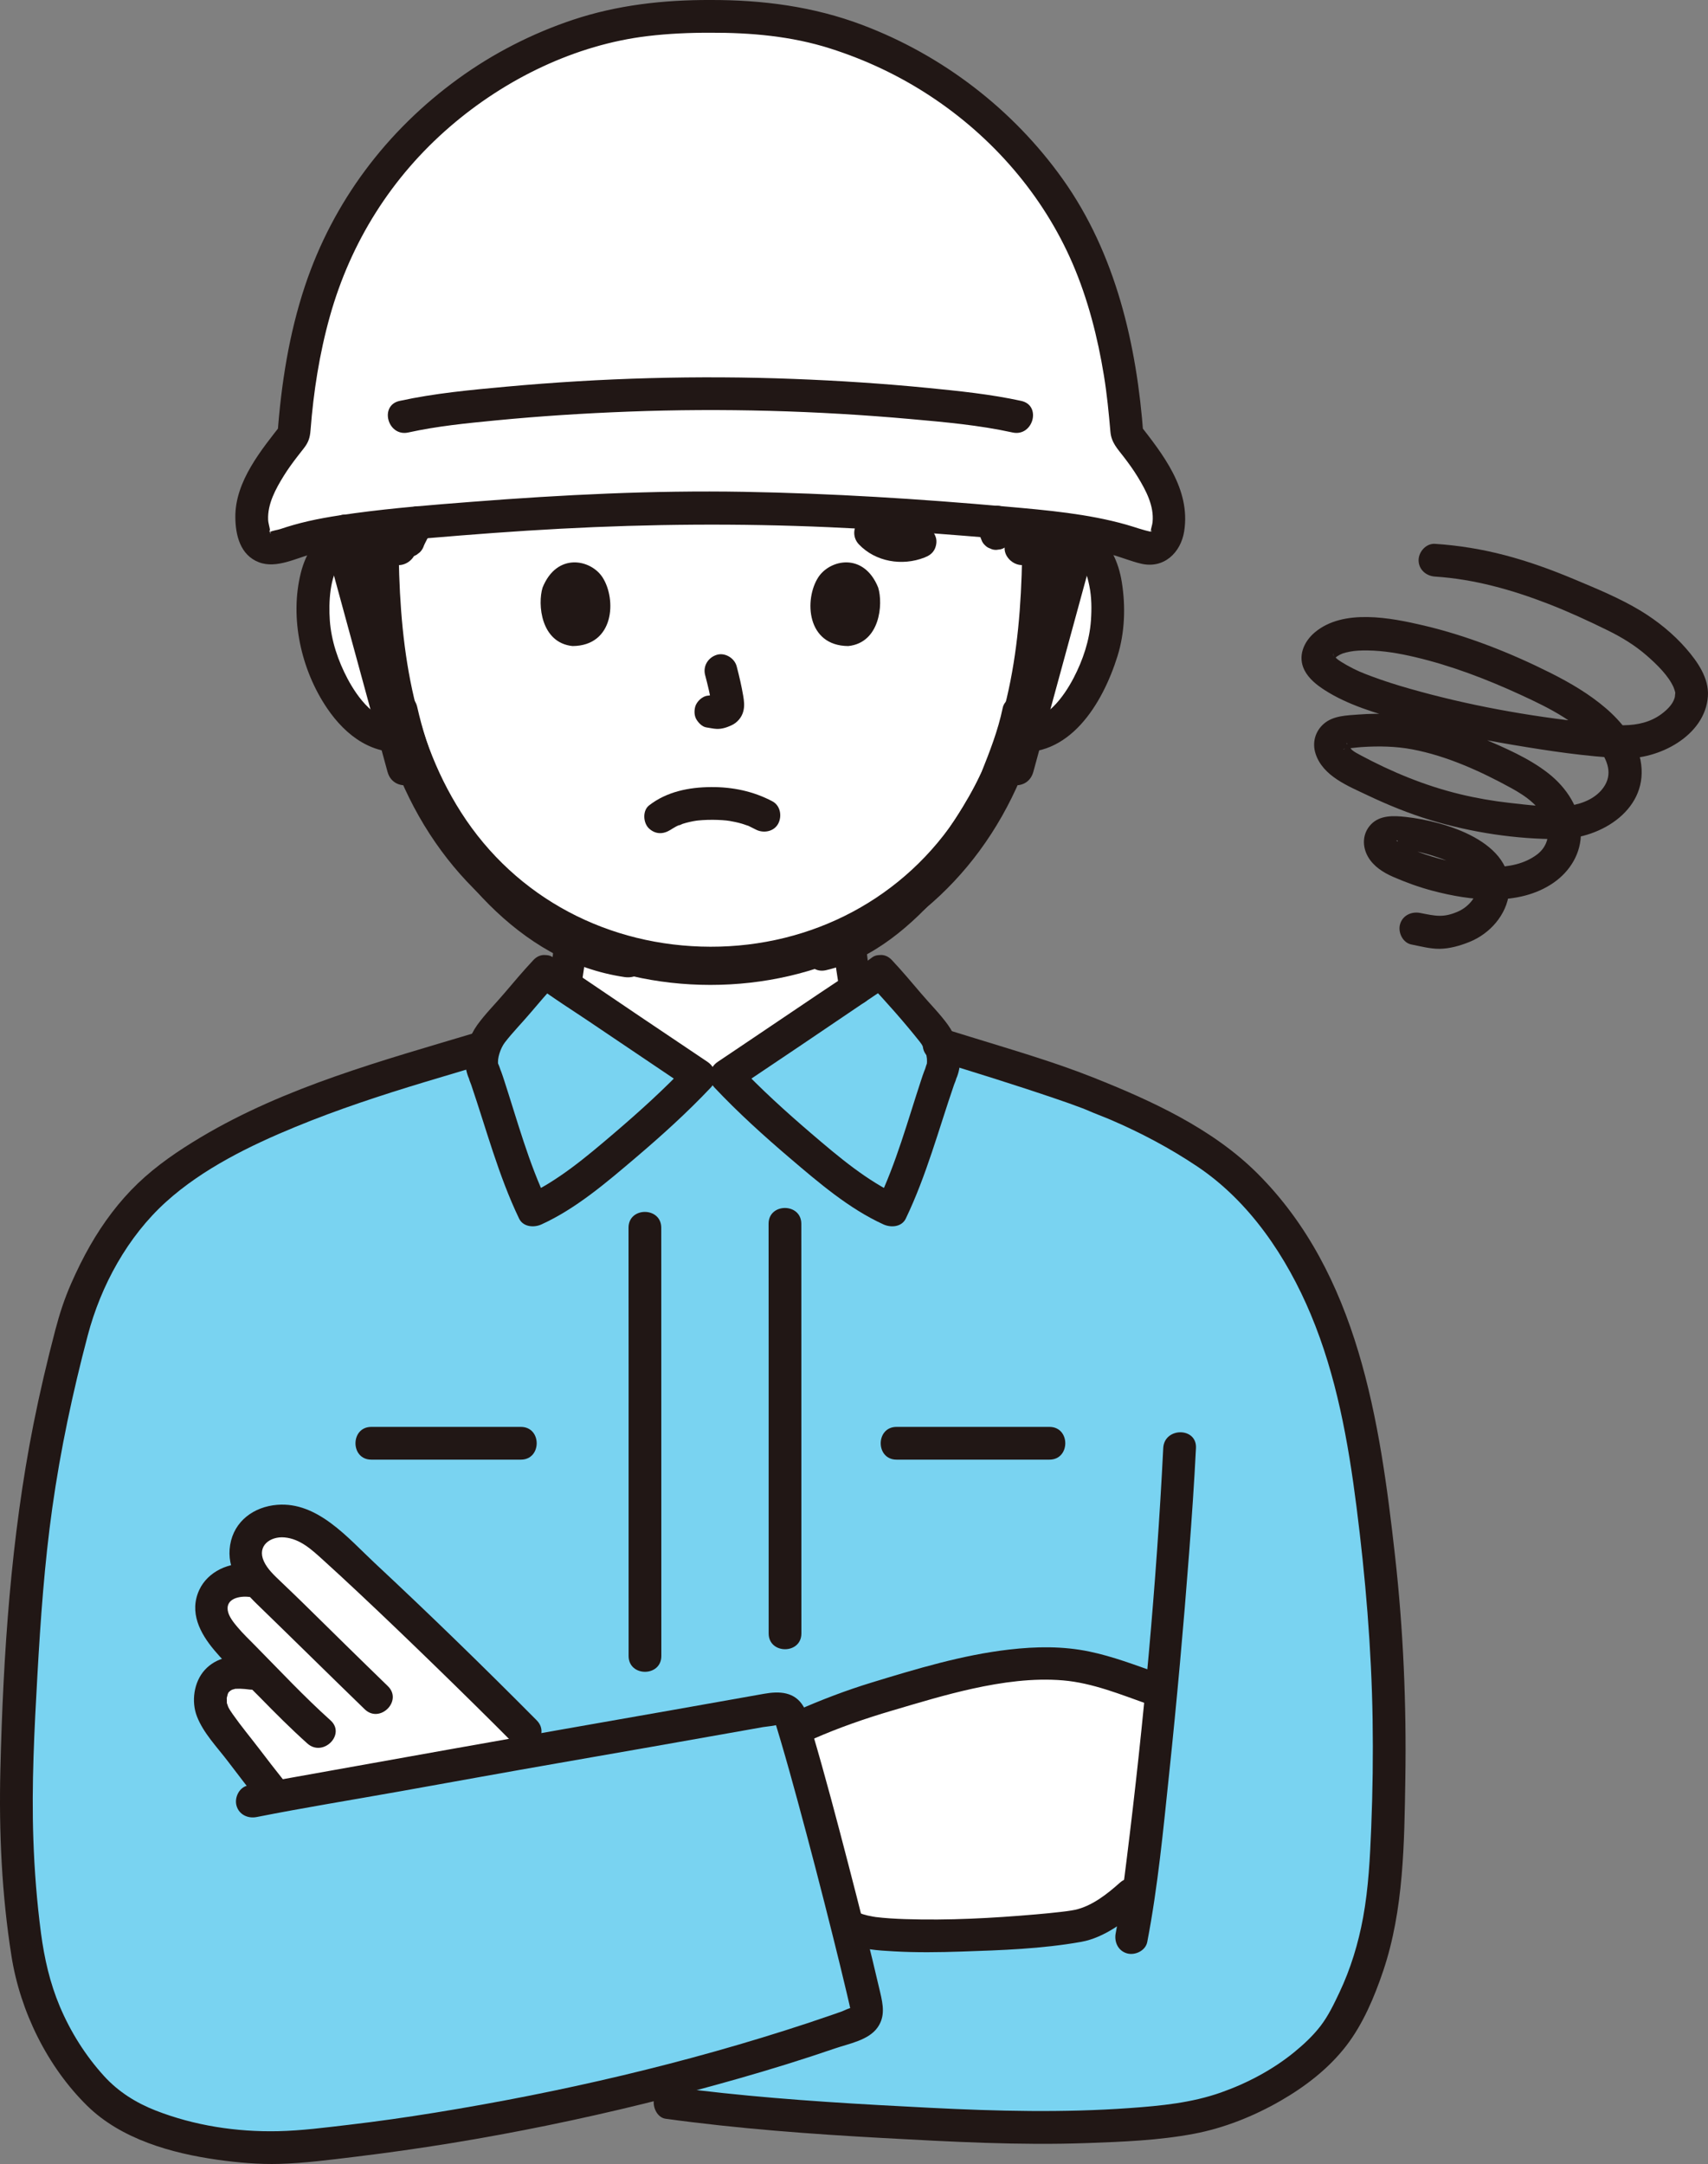
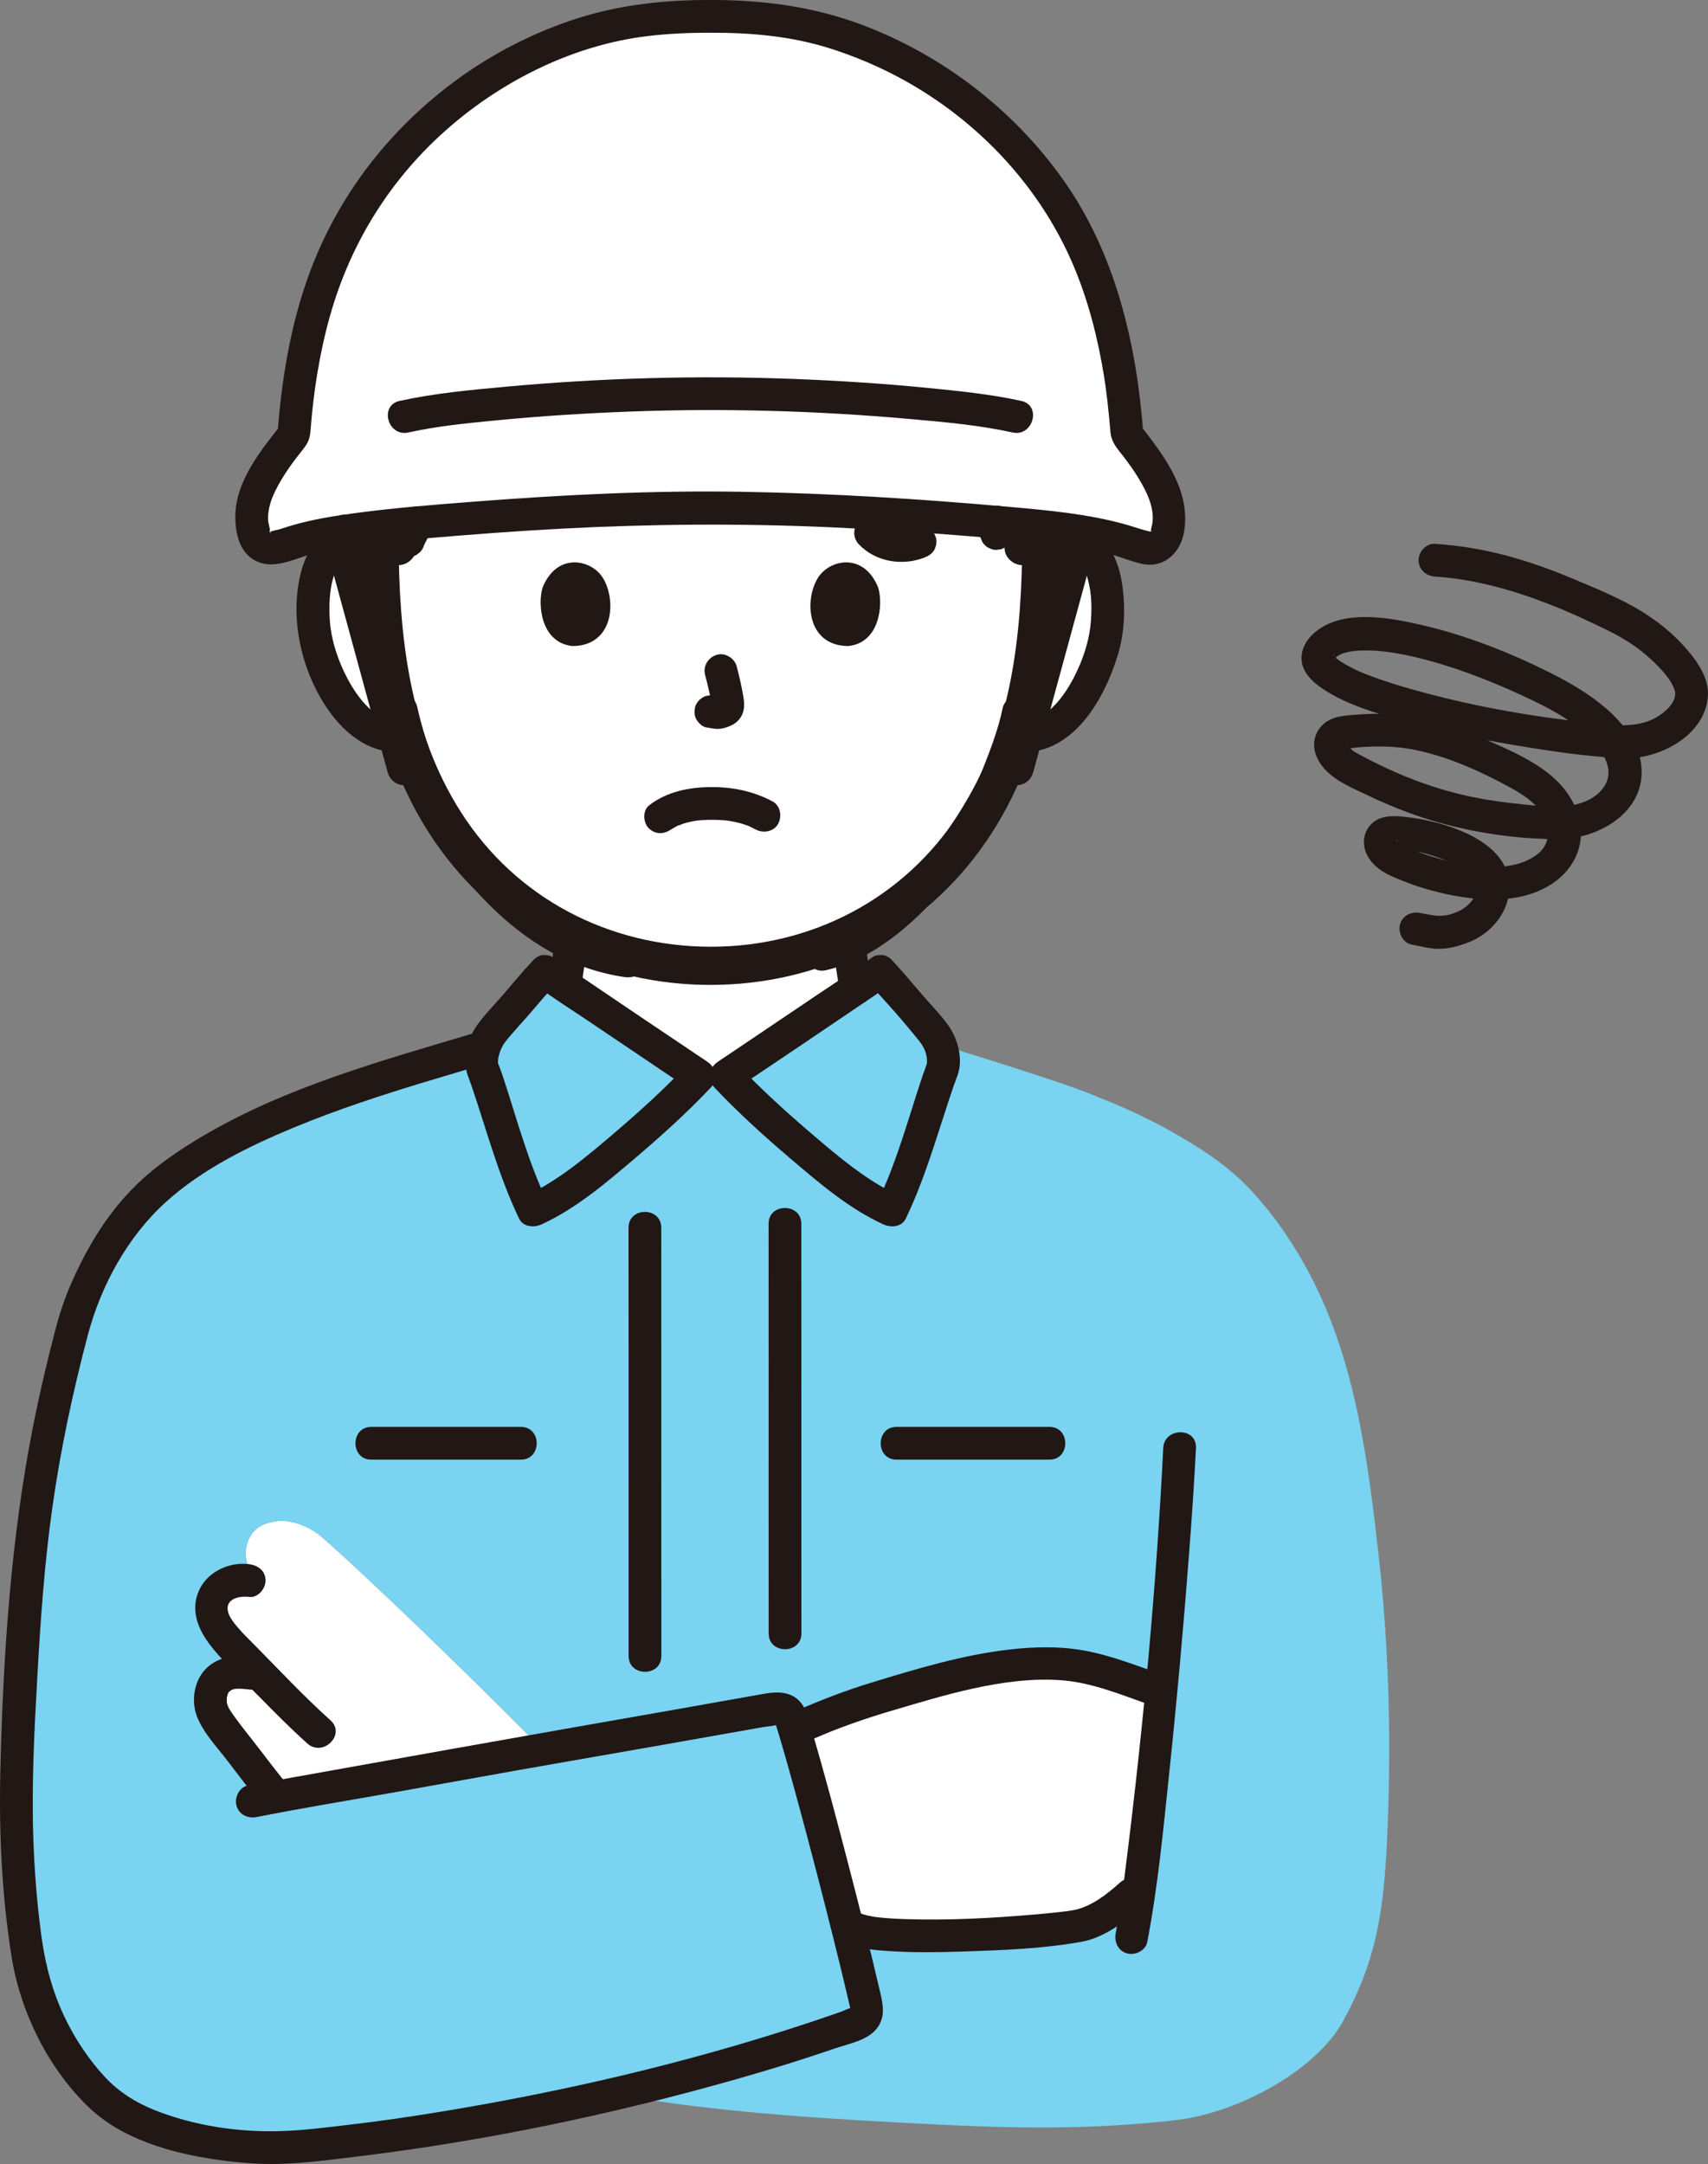
<svg xmlns="http://www.w3.org/2000/svg" id="b" width="250.475" height="317.301" viewBox="0 0 250.475 317.301">
  <rect x="0" y="0" width="250.475" height="317.301" fill="#808080" stroke="none" />
  <defs>
    <style>.g{fill:#fff;}.h{fill:#fcdc4a;}.i{fill:#211715;}</style>
  </defs>
  <g id="c">
    <g id="d">
      <path class="g" d="M149.785,80.521c1.473-1.415,3.457-1.947,5.154-1.887,3.695.13,5.267,2.129,5.943,3.302,2.019,3.502,1.934,9.956.579,13.949-.96,2.828-2.533,7.154-6.324,10.256-1.562,1.278-3.861,2.12-6.06,1.749,0,0-.211-.036-.581-.098-.698,2.305-1.559,4.563-2.085,5.659-1.587,4.307-10.571,19.734-21.801,25.055.151,1.912.414,3.716.752,5.682.583,3.224.388,6.099,4.875,7.72.193.071,6.51,3.019,10.988,5.078,0,0-2.091,25.351-37.313,25.351-33.274,0-36.784-25.011-36.784-25.011,4.479-2.058,10.674-5.347,10.868-5.418,4.487-1.622,4.292-4.496,4.875-7.72.346-2.015.613-3.861.764-5.83-4.929-2.358-9.357-6.118-13.573-11.164-5.461-6.537-8.571-13.577-10.288-19.412-2.343.604-4.876-.267-6.557-1.642-3.791-3.102-5.364-7.428-6.324-10.256-1.356-3.993-1.441-10.447.579-13.949.677-1.173,2.249-3.172,5.943-3.302,1.698-.06,3.682.472,5.154,1.887,0,0-15.46-44.517,45.608-44.517s45.608,44.517,45.608,44.517Z" />
      <path class="g" d="M59.878,79.273c1.232-2.976,3.525-5.734,6.614-7.953.895-.643,1.878-1.264,2.402-2.083.677-1.057.486-2.272.38-3.428-.391-4.277.652-8.734,4.009-12.318,3.357-3.583,9.282-6.135,15.391-5.869,3.731.163,7.227,1.314,10.914,1.745,5.537.648,11.157-.352,16.659-1.134,2.257-.321,4.552-.607,6.851-.511,4.713.195,9.084,2.011,12.246,4.465,3.162,2.454,5.232,5.505,6.805,8.622,2.813,5.575,4.166,11.51,3.97,17.421l3.665,2.291c1.473-1.415,3.457-1.947,5.154-1.887,1.062.037,1.948.229,2.689.511,6.074-16.123,3.753-37.997-9.177-50.39-2.559-2.452-5.388-4.621-8.199-6.722C120.855-2.873,79.204,3.984,60.346,25.526c-6.051,6.912-10.133,15.516-11.784,24.545-1.828,9.993-.529,19.999,2.432,28.986.681-.235,1.482-.389,2.42-.422,1.698-.06,3.682.472,5.154,1.887l1.31-1.248Z" />
      <path class="g" d="M123.563,279.908c-2.395-9.323-5.267-19.99-7.169-26.259,7.231-3.318,10.844-4.296,17.853-6.319,5.78-1.669,11.954-3.414,19.92-3.415,5.297,0,10.965,2.293,14.896,3.676l1.187.418c-1.005,10.746-2.134,21.217-3.154,28.691l-1.165,1.047s-4.416,3.972-7.686,4.607c-4.829.938-28.595,2.609-32.985.38,0,0-.413-.21-1.118-.565-.189-.743-.382-1.498-.579-2.263Z" />
      <path class="g" d="M51.149,228.928c-1.339-1.233-2.584-2.361-3.697-3.347-1.585-1.404-3.592-2.335-5.395-2.529-1.702-.184-3.734.291-4.782,1.452-1.22,1.351-1.691,3.438-.744,5.448.915,1.942,2.804,3.474,4.867,5.475-3.528-5.393-7.946-3.861-9.442-2.162-.85.965-1.342,2.619-.624,4.254,1.265,2.881,4.236,5.119,7.042,8.103-2.896-.514-5.028-.863-6.651.944-.858.955-1.073,2.863-.674,4.084.399,1.22,1.232,2.24,2.021,3.253,2.506,3.219,4.459,5.876,6.786,8.779l.749.934c7.476-1.383,23.439-4.168,39.124-6.894-1.587-1.621-2.718-2.777-2.718-2.777-6.256-6.308-17.767-17.563-25.861-25.016Z" />
      <path class="g" d="M104.182,2.401c-6.49-.04-13.11.684-18.2,2.394-12.21,3.75-23.11,11.6-30.64,21.65-8.11,10.82-11.3,23.95-12.25,37.29-2.52,3.23-4.28,5.29-5.82,9.61-.64,1.79-.34,4.4.2,5.66.43,1,1.83,1.76,3.34,1.21,1.95-.71,3.94-1.27,6.44-1.82,6.92-1.2,11.82-1.57,17.84-2.08,12.89-1.1,26.17-1.78,39.09-1.86,12.92.08,26.2.76,39.09,1.86,6.02.51,10.92.88,17.84,2.08,2.5.55,4.49,1.11,6.44,1.82,1.51.55,2.91-.21,3.34-1.21.54-1.26.84-3.87.2-5.66-1.54-4.32-3.3-6.38-5.82-9.61-.95-13.34-4.14-26.47-12.25-37.29-7.53-10.05-18.43-17.9-30.64-21.65-5.09-1.71-11.71-2.434-18.2-2.394Z" />
      <g id="e">
        <path class="h" d="M202.184,228.142c-1.599-14.174-3.402-28.476-10.066-41.223-2.195-4.17-4.845-8.134-7.981-11.638-3.308-3.726-6.82-6.136-11.054-8.625-3.945-2.327-8.124-4.272-12.431-5.942-3.218-1.478-17.302-5.865-22.781-7.543-.332-.829-.8-1.589-1.323-2.162-2.271-2.487-5.133-6.085-7.455-8.54-.987.755-21.097,14.276-22.622,15.298h-3.931c-1.525-1.022-21.635-14.543-22.622-15.298-2.321,2.456-5.183,6.053-7.455,8.54-.6.657-1.129,1.562-1.46,2.535-.298.089-.466.14-.466.14-5.697,1.71-17.767,5.232-21.555,6.804-9.73,3.552-16.452,6.786-22.782,11.225-6.957,4.852-11.172,11.241-14.822,20.39-6.283,22.863-7.474,37.085-8.618,59.695-.47,9.069-.815,20.485,1.191,34.089.971,6.532,4.089,14.46,10.216,20.865,6.894,7.182,22.045,8.562,28.36,8.054,13.897-1.093,30.915-3.918,47.493-7.781,11.97,2.248,26.435,3.371,40.024,4.103,5.12.276,9.98.542,14.805.694,8.767.277,17.418.178,27.309-.916,9.768-1.078,20.931-7.563,24.741-14.444,4.657-8.419,5.974-15.348,6.491-26.288.674-14.016.361-28.095-1.207-42.032ZM40.605,263.615c-.456-.569-.749-.934-.749-.934-2.327-2.903-4.28-5.56-6.786-8.779-.789-1.013-1.622-2.033-2.021-3.253-.399-1.22-.184-3.129.674-4.084,1.623-1.806,3.754-1.457,6.651-.944-2.806-2.983-5.777-5.222-7.042-8.103-.718-1.635-.226-3.289.624-4.254,1.069-1.214,3.632-2.329,6.295-.904-.715-.773-1.316-1.551-1.72-2.408-.947-2.01-.475-4.097.744-5.448,1.048-1.16,3.079-1.635,4.782-1.452,1.803.195,3.81,1.126,5.395,2.529,1.113.985,2.358,2.114,3.697,3.347,8.094,7.453,19.606,18.708,25.861,25.016,0,0,1.131,1.155,2.718,2.777-15.685,2.725-31.648,5.511-39.124,6.894ZM167.095,276.7c-.733.659-1.165,1.047-1.165,1.047,0,0-4.416,3.972-7.686,4.607-4.829.938-28.595,2.609-32.985.38,0,0-.413-.21-1.117-.565-.189-.743-.382-1.498-.579-2.263-2.395-9.323-5.267-19.99-7.169-26.259,7.231-3.318,10.844-4.296,17.853-6.319,5.78-1.669,11.954-3.414,19.92-3.415,5.297,0,10.965,2.293,14.896,3.677,0,0,.438.154,1.187.418-1.005,10.746-2.135,21.217-3.154,28.691Z" style="fill: rgb(121, 211, 241);" />
      </g>
    </g>
    <g id="f">
      <path class="i" d="M53.295,78.379c-.131-.384-.251-.772-.37-1.16-.074-.312-.217-.584-.43-.816-.169-.261-.394-.467-.673-.618-.275-.175-.573-.27-.892-.285-.319-.071-.638-.057-.957.043l-.573.242c-.361.213-.648.5-.861.861l-.242.573c-.114.425-.114.851,0,1.276.119.388.239.776.37,1.16.074.312.217.584.43.816.169.261.394.467.673.618.275.175.573.27.892.285.319.071.638.057.957-.043l.573-.242c.361-.213.648-.5.861-.861l.242-.573c.114-.425.114-.851,0-1.276h0Z" />
      <path class="i" d="M143.731,76.547c.01.56.01,1.12-.01,1.68-.012.33.056.639.207.925.097.298.262.555.496.772.217.234.475.399.772.496.286.15.594.219.925.207l.638-.086c.407-.114.76-.32,1.059-.617l.375-.486c.217-.374.326-.778.328-1.211.02-.56.02-1.12.01-1.68.012-.33-.056-.639-.207-.925-.097-.298-.262-.555-.496-.772-.217-.234-.475-.399-.772-.496-.286-.15-.594-.219-.925-.207l-.638.086c-.407.114-.76.32-1.059.617l-.375.486c-.217.374-.326.778-.328,1.211h0Z" />
      <path class="i" d="M59.209,75.426c-.667,1.015-1.179,2.092-1.642,3.213-.1.319-.114.638-.043.957.014.319.109.617.285.892.151.28.357.504.618.673.232.212.504.355.816.43l.638.086c.433-.001.837-.111,1.211-.328l.486-.375c.297-.299.503-.652.617-1.059.018-.044.037-.089.055-.133l-.242.573c.371-.875.823-1.713,1.345-2.507.175-.275.27-.573.285-.892.071-.319.057-.638-.043-.957-.074-.312-.217-.584-.43-.816-.169-.261-.394-.467-.673-.618-.557-.294-1.232-.442-1.849-.242l-.573.242c-.361.213-.648.5-.861.861h0Z" />
      <path class="i" d="M85.135,145.115c.391-2.086.677-4.204.866-6.318.052-.58-.305-1.299-.703-1.697-.416-.416-1.099-.73-1.697-.703-.621.028-1.264.232-1.697.703-.452.492-.643,1.031-.703,1.697-.074.823-.167,1.644-.276,2.463l.086-.638c-.145,1.075-.304,2.151-.504,3.217-.121.644-.099,1.267.242,1.849.291.498.862.973,1.434,1.103.614.14,1.304.11,1.849-.242.5-.323.989-.827,1.103-1.434h0Z" />
      <path class="i" d="M122.231,138.797c.204,2.28.584,4.53.946,6.788.089.556.638,1.162,1.103,1.434.514.301,1.273.429,1.849.242.581-.188,1.141-.548,1.434-1.103l.242-.573c.114-.425.114-.851,0-1.276-.195-1.215-.412-2.424-.578-3.644l.086.638c-.112-.833-.207-1.669-.282-2.506-.058-.648-.229-1.223-.703-1.697-.416-.416-1.099-.73-1.697-.703-.621.028-1.264.232-1.697.703-.408.445-.759,1.071-.703,1.697h0Z" />
      <path class="i" d="M147.043,103.806c-.683,3.322-1.942,6.482-3.099,9.401-.11.277.213-.481.083-.196-.041.09-.078.182-.12.272-.079.17-.156.342-.237.511-.227.479-.467.951-.713,1.42-.556,1.058-1.152,2.095-1.773,3.116-3.284,5.4-7.287,10.504-12.189,14.53-2.705,2.222-5.751,3.987-9.141,4.77-3.008.696-1.735,5.325,1.276,4.629,6.934-1.603,12.707-6.66,17.235-11.923,3.774-4.385,7.306-9.33,9.685-14.632.154-.344.302-.691.445-1.039.063-.153.348-.82.075-.19.382-.879.756-1.76,1.093-2.657.822-2.193,1.535-4.442,2.007-6.738.261-1.268-.368-2.593-1.676-2.952-1.188-.326-2.69.401-2.952,1.676h0Z" />
      <path class="i" d="M56.551,104.92c1.519,6.703,4.238,13.204,8.042,18.933,4.129,6.219,9.559,12.041,16.134,15.701,3.367,1.874,7.043,3.146,10.854,3.71,1.281.19,2.579-.319,2.952-1.676.311-1.131-.386-2.761-1.676-2.952-13.469-1.993-23.523-13.626-28.664-25.584-1.301-3.027-2.286-6.196-3.014-9.407-.682-3.011-5.311-1.737-4.629,1.276h0Z" />
      <path class="i" d="M151.482,82.219c2.107-1.899,5.539-1.387,7.077.504-.34-.419.114.195.169.286.131.215.273.451.372.67.32.704.502,1.495.655,2.247.335,1.647.346,3.368.23,5.039-.204,2.924-1.18,5.831-2.532,8.423-1.415,2.713-4.163,6.67-7.738,6.189-1.283-.173-2.576.308-2.952,1.676-.307,1.118.383,2.778,1.676,2.952,8.385,1.128,13.262-7.047,15.433-13.978,1.087-3.471,1.212-7.306.637-10.88-.477-2.965-1.739-5.774-4.256-7.526-3.679-2.561-8.929-1.915-12.166,1.002-2.3,2.072,1.104,5.458,3.394,3.394h0Z" />
      <path class="i" d="M60.265,78.824c-3.06-2.757-7.47-3.333-11.187-1.567-2.682,1.274-4.253,3.926-4.956,6.717-1.671,6.627.03,14.249,3.84,19.866,2.792,4.116,6.787,7.06,11.952,6.365,1.286-.173,1.986-1.823,1.676-2.952-.381-1.388-1.662-1.85-2.952-1.676-3.515.473-6.238-3.364-7.657-6.033-1.398-2.629-2.405-5.6-2.613-8.578-.186-2.671.005-6.391,1.491-8.325-.166.217.327-.351.384-.41.307-.316.242-.246.502-.414.55-.354,1.101-.56,1.748-.684,1.548-.297,3.188.014,4.378,1.087,2.29,2.063,5.695-1.321,3.394-3.394h0Z" />
      <path class="i" d="M113.259,117.49c-2.802-1.48-5.82-2.103-8.988-2.082-3.239.021-6.493.666-9.085,2.686-.995.775-.875,2.591,0,3.394,1.055.969,2.332.827,3.394,0-.732.57-.18.145.009.025.18-.115.365-.222.554-.321.098-.051.198-.097.296-.148.315-.162.118.086-.111.038.154.033.604-.226.763-.277.696-.224,1.413-.379,2.136-.488-.36.054.023,0,.183-.015.21-.021.419-.038.63-.052.506-.033,1.012-.045,1.519-.042.454.003.907.018,1.36.049.208.014.415.031.623.052.04.004.79.12.281.03.674.119,1.339.247,1.996.443.28.084.552.184.828.278.608.208-.371-.19.177.069.342.161.68.33,1.014.506,1.11.586,2.66.318,3.284-.861.586-1.109.324-2.658-.861-3.284h0Z" />
      <path class="i" d="M103.405,98.977c.39,1.488.765,2.999.989,4.523l-.086-.638c.027.209.038.414.017.624l.086-.638c-.015.097-.036.188-.069.281l.242-.573c-.029.066-.059.121-.099.181l.375-.486c-.047.056-.091.1-.148.146l.486-.375c-.114.073-.235.133-.358.19l.573-.242c-.197.082-.393.143-.604.176l.638-.086c-.19.023-.376.021-.567-.001l.638.086c-.214-.03-.423-.082-.637-.111-.319-.1-.638-.114-.957-.043-.319.014-.617.109-.892.285-.498.291-.973.862-1.103,1.434-.14.614-.11,1.304.242,1.849.312.484.835,1.022,1.434,1.103.494.067.973.192,1.475.214.774.034,1.492-.204,2.182-.52.855-.392,1.523-1.165,1.75-2.086.193-.78.11-1.456-.022-2.238-.246-1.457-.583-2.901-.958-4.33-.318-1.214-1.729-2.072-2.952-1.676-1.25.404-2.018,1.651-1.676,2.952h0Z" />
      <path class="i" d="M79.57,86.148c-.755,2.454-.263,8.1,4.387,8.581,6.145-.037,6.472-6.863,4.404-10.072-1.694-2.628-6.674-3.721-8.79,1.492Z" />
      <path class="i" d="M128.783,86.148c.755,2.454.263,8.1-4.386,8.581-6.145-.037-6.473-6.863-4.404-10.072,1.694-2.628,6.674-3.72,8.79,1.492Z" />
      <path class="i" d="M164.233,276.051c-1.749,1.564-4.068,3.452-6.627,3.99-.346.073-.697.119-1.046.173-.099.015-.199.028-.298.042-.323.046.494-.063.156-.021-.266.032-.531.067-.797.098-1.232.144-2.467.263-3.703.37-6.372.553-12.812.902-19.208.691-1.442-.048-2.883-.131-4.315-.305-.362-.044.42.065.074.009-.147-.024-.295-.045-.442-.071-.268-.047-.535-.098-.8-.16-.23-.054-.454-.125-.681-.186-.079-.021-.157-.066-.237-.082-.399-.081.528.242.163.065-1.165-.567-2.595-.317-3.284.861-.617,1.054-.309,2.714.861,3.284,2.157,1.05,4.7,1.181,7.057,1.315,3.292.187,6.598.139,9.891.03,5.821-.192,11.813-.398,17.56-1.425,3.394-.606,6.555-3.033,9.072-5.284,2.307-2.064-1.097-5.449-3.394-3.394h0Z" />
      <path class="i" d="M119.234,254.987c3.754-1.655,7.608-2.992,11.541-4.152s7.865-2.357,11.868-3.235c4.29-.941,8.854-1.582,13.252-1.208,4.328.367,8.472,2.079,12.529,3.514,1.222.432,2.626-.49,2.952-1.676.365-1.327-.45-2.518-1.676-2.952-3.266-1.156-6.512-2.396-9.912-3.108-3.918-.82-7.865-.755-11.826-.295-6.867.798-13.523,2.815-20.116,4.826-3.769,1.15-7.429,2.551-11.034,4.14-1.186.523-1.462,2.256-.861,3.284.715,1.223,2.093,1.386,3.284.861h0Z" />
-       <path class="i" d="M78.707,252.248c-7.763-7.824-15.67-15.519-23.728-23.038-3.939-3.676-8.395-9.044-14.329-8.562-3.405.276-6.323,2.369-6.9,5.886s1.507,6.323,3.904,8.645c5.294,5.13,10.533,10.316,15.828,15.446,2.22,2.151,5.618-1.24,3.394-3.394-4.187-4.057-8.337-8.152-12.495-12.239-1.05-1.032-2.118-2.042-3.18-3.061-.927-.889-1.982-1.836-2.518-3.032-1.01-2.25.953-3.656,3.03-3.473,2.325.205,4.036,1.834,5.68,3.32,1.75,1.582,3.479,3.186,5.199,4.8,3.836,3.598,7.628,7.243,11.398,10.91,3.803,3.7,7.586,7.42,11.323,11.187,2.179,2.196,5.573-1.198,3.394-3.394h0Z" />
      <path class="i" d="M36.542,229.353c-2.874-.372-6.067,1.074-7.316,3.766-1.518,3.27.09,6.347,2.221,8.871,2.05,2.427,4.448,4.616,6.668,6.889,2.26,2.315,4.548,4.602,6.956,6.763,2.293,2.058,5.699-1.325,3.394-3.394-3.876-3.479-7.426-7.29-11.085-10.992-.861-.872-1.748-1.723-2.539-2.66-.563-.667-1.308-1.578-1.443-2.468-.27-1.774,1.815-2.146,3.144-1.974,1.288.167,2.4-1.222,2.4-2.4,0-1.435-1.108-2.233-2.4-2.4h0Z" />
      <path class="i" d="M36.632,242.937c-2.406-.315-4.892.046-6.606,1.93-1.606,1.766-1.999,4.637-1.135,6.833.955,2.428,2.895,4.421,4.463,6.474,1.587,2.079,3.171,4.161,4.805,6.203.81,1.013,2.549.845,3.394,0,1.001-1.001.812-2.378,0-3.394-1.212-1.516-2.325-2.965-3.499-4.504-1.294-1.696-2.708-3.393-3.9-5.094-.246-.351-.536-.775-.692-1.115-.032-.071-.112-.335-.157-.458-.147-.408-.019.146-.035-.126-.012-.196-.008-.389-.011-.585-.007-.425-.038.049.011-.191.04-.194.091-.379.145-.569-.088.305-.012.01.075-.141.186-.319-.415.429.105-.124l.18-.17c-.145.102-.151.108-.016.019.126-.094.449-.252.127-.115.172-.073.357-.106.535-.159.238-.071-.285-.014.158-.028.202-.007.404-.015.606-.011.485.009.965.063,1.445.126,1.287.169,2.4-1.224,2.4-2.4,0-1.437-1.109-2.231-2.4-2.4h0Z" />
      <path class="i" d="M170.588,212.326c-1.008,20.069-2.86,40.178-5.34,60.117-.452,3.633-.889,7.16-1.633,11.027-.245,1.272.357,2.59,1.676,2.952,1.175.323,2.706-.397,2.952-1.676,1.568-8.152,2.35-16.49,3.218-24.738,1.132-10.759,2.104-21.537,2.924-32.324.389-5.116.745-10.235,1.002-15.359.155-3.087-4.645-3.079-4.8,0h0Z" />
      <path class="i" d="M37.63,266.429c6.997-1.387,14.053-2.521,21.075-3.776,7.719-1.38,15.433-2.786,23.158-4.13,9.074-1.578,18.146-3.168,27.213-4.782.938-.167,1.877-.334,2.815-.501.244-.044,2.076-.228,2.119-.369-.058.191-.463-.801-.223.054.067.237.145.471.217.706.181.592.358,1.186.533,1.78.831,2.82,1.617,5.653,2.389,8.489,1.814,6.658,3.547,13.338,5.221,20.033.694,2.775,1.377,5.552,2.033,8.336.132.558.262,1.117.39,1.676.054.236.098.479.163.713.104.375-.043-.244.083-.212-.24-.061-1.051.376-1.322.472-.562.2-1.124.397-1.688.592-1.149.398-2.301.787-3.456,1.168-17.748,5.852-36.099,10.108-54.539,13.095-4.207.681-8.426,1.286-12.659,1.781-3.442.402-6.927.862-10.395.937-6.055.131-12.256-.816-17.917-3.025-2.889-1.128-5.479-2.755-7.566-5.043-2.724-2.987-4.931-6.497-6.502-10.222-1.452-3.444-2.273-7.056-2.76-10.75-.603-4.579-.963-9.191-1.121-13.807-.275-8.022.146-16.035.597-24.043.461-8.175,1.036-16.359,2.177-24.471,1.201-8.543,3.001-16.984,5.203-25.322,1.931-7.315,5.844-14.491,11.505-19.601,5.378-4.855,12.312-8.242,18.958-10.977,6.225-2.562,12.579-4.645,19.018-6.591,2.941-.889,5.887-1.758,8.829-2.64s1.694-5.519-1.276-4.629c-13.773,4.129-27.985,7.951-40.436,15.372-3.283,1.957-6.498,4.137-9.261,6.79s-5.079,5.771-6.979,9.085c-1.034,1.803-1.95,3.673-2.787,5.574-.984,2.234-1.702,4.442-2.321,6.802-1.198,4.567-2.281,9.165-3.203,13.797C1.606,225.427.465,242.564.055,259.499c-.221,9.132.2,18.315,1.632,27.346,1.279,8.069,5.255,16.179,11.101,21.922,4.992,4.904,12.385,6.967,19.133,7.916,3,.422,6.032.686,9.064.602,3.664-.102,7.347-.591,10.983-1.028,19.009-2.283,37.87-6.219,56.277-11.465,4.768-1.359,9.507-2.824,14.197-4.433,2.051-.704,4.924-1.2,6.246-3.067,1.154-1.631.806-3.356.388-5.159-1.46-6.295-3.056-12.559-4.68-18.813-1.666-6.415-3.357-12.828-5.23-19.186-.373-1.266-.651-2.755-1.325-3.898-1.3-2.204-3.553-2.281-5.796-1.88-4.381.783-8.764,1.561-13.147,2.332-10.923,1.922-21.848,3.829-32.765,5.781-9.242,1.652-18.484,3.298-27.724,4.959-.684.123-1.371.237-2.053.372-1.272.252-2.002,1.768-1.676,2.952.365,1.327,1.677,1.929,2.952,1.676h0Z" />
-       <path class="i" d="M136.994,155.419c6.009,1.834,12.014,3.698,17.959,5.729,1.238.423,2.475.851,3.696,1.32.219.084.436.173.654.257.583.224-.405-.181.081.036,1.141.51,2.325.928,3.474,1.421,4.436,1.902,8.732,4.18,12.742,6.87,7.675,5.148,13.097,13.261,16.627,21.69,3.752,8.958,5.488,18.648,6.706,28.236,1.312,10.324,2.189,20.675,2.356,31.085.085,5.304.013,10.611-.201,15.911-.178,4.408-.397,8.843-1.194,13.19-.696,3.794-1.82,7.503-3.472,10.991-.799,1.685-1.629,3.43-2.773,4.914-1.103,1.432-2.456,2.694-3.852,3.835-3.148,2.572-6.907,4.559-10.732,5.909-4.357,1.537-8.829,1.957-13.41,2.287-9.735.703-19.483.455-29.221-.037-10.167-.514-20.337-1.089-30.462-2.17-2.364-.252-4.727-.53-7.083-.853-1.282-.176-2.577.31-2.952,1.676-.308,1.12.384,2.775,1.676,2.952,10.603,1.454,21.278,2.248,31.96,2.83,9.943.542,19.899,1.093,29.859.736,5.178-.186,10.509-.395,15.611-1.354,4.468-.84,8.827-2.587,12.759-4.851,3.619-2.083,7.044-4.72,9.608-8.039,2.476-3.206,4.152-7.198,5.438-11.016,3.015-8.95,3.09-18.756,3.24-28.1.175-10.928-.29-21.868-1.508-32.731-2.221-19.816-5.4-41.364-20.218-56.121-6.603-6.576-15.595-10.671-24.015-14.019-5.949-2.366-12.168-4.147-18.278-6.043-1.266-.393-2.533-.783-3.8-1.17-2.961-.904-4.227,3.728-1.276,4.629h0Z" />
      <path class="i" d="M127.396,144.166c2.563,2.733,5.122,5.608,7.455,8.54.78.98,1.253,2.193,1.049,3.444.081-.495-.177.449-.227.571-.048.118-.096.237-.142.356-.16.42-.301.848-.442,1.275-1.981,6.014-3.65,12.167-6.396,17.896l3.284-.861c-4.799-2.189-9.02-5.781-12.996-9.183-3.746-3.206-7.426-6.546-10.813-10.134l-.486,3.769c6.524-4.373,13.04-8.76,19.536-13.175,1.03-.7,2.091-1.373,3.086-2.124,1.033-.779,1.57-2.072.861-3.284-.595-1.018-2.242-1.646-3.284-.861-2.459,1.854-5.106,3.495-7.656,5.218-3.864,2.61-7.731,5.215-11.6,7.818-1.122.754-2.243,1.509-3.366,2.262-1.302.873-1.595,2.594-.486,3.769,3.464,3.672,7.234,7.086,11.074,10.357,4.193,3.572,8.653,7.407,13.706,9.711,1.103.503,2.679.399,3.284-.861,3.023-6.306,4.807-13.028,7.071-19.614.082-.238.583-1.426.193-.583.4-.866.637-1.717.668-2.679.061-1.914-.63-3.951-1.74-5.496-1.172-1.631-2.64-3.088-3.941-4.619-1.408-1.657-2.81-3.321-4.298-4.908-2.118-2.258-5.507,1.141-3.394,3.394Z" />
      <path class="i" d="M78.221,140.772c-1.488,1.587-2.89,3.251-4.298,4.908-1.301,1.531-2.769,2.988-3.941,4.619-1.11,1.545-1.801,3.583-1.74,5.496.031.965.271,1.809.667,2.679-.386-.846.109.346.19.583,2.244,6.588,4.001,13.31,7.022,19.614.599,1.25,2.186,1.362,3.284.861,5.059-2.307,9.529-6.141,13.732-9.711,3.849-3.27,7.631-6.682,11.1-10.357,1.109-1.176.816-2.897-.486-3.769-6.524-4.373-13.04-8.76-19.536-13.175-1.03-.7-2.091-1.373-3.086-2.124-1.036-.781-2.683-.165-3.284.861-.719,1.229-.177,2.501.861,3.284,2.459,1.854,5.106,3.495,7.656,5.218,3.864,2.61,7.731,5.215,11.6,7.818,1.122.754,2.243,1.509,3.366,2.262l-.486-3.769c-3.39,3.593-7.083,6.93-10.838,10.134-3.987,3.401-8.216,6.992-13.022,9.183l3.284.861c-2.744-5.725-4.388-11.881-6.349-17.896-.132-.403-.264-.807-.412-1.205-.053-.143-.11-.284-.167-.426.131.325-.352-1.03-.276-.664-.165-.789.302-2.338.994-3.231,1.135-1.467,2.472-2.825,3.674-4.24,1.27-1.495,2.542-2.99,3.884-4.421,2.112-2.252-1.276-5.653-3.394-3.394Z" />
      <path class="i" d="M92.172,180.017c.02,13.775.009,27.55.01,41.325,0,7.157.001,14.314.002,21.471,0,3.089,4.8,3.094,4.8,0-.001-19.126,0-38.252-.008-57.377,0-1.806,0-3.612-.004-5.418-.004-3.088-4.805-3.094-4.8,0h0Z" />
      <path class="i" d="M112.711,179.442c.02,13.177.009,26.355.01,39.532,0,6.843.001,13.686.002,20.529,0,3.089,4.8,3.094,4.8,0-.001-18.294,0-36.588-.008-54.881,0-1.727,0-3.453-.004-5.18-.005-3.088-4.805-3.094-4.8,0h0Z" />
      <path class="i" d="M54.45,214.023h21.936c3.089,0,3.094-4.8,0-4.8h-21.936c-3.089,0-3.094,4.8,0,4.8h0Z" />
      <path class="i" d="M131.474,214.023c7.476,0,14.953,0,22.429,0,3.089,0,3.094-4.8,0-4.8-7.476,0-14.953,0-22.429,0-3.089,0-3.094,4.8,0,4.8h0Z" />
      <path class="i" d="M206.985,138.49c1.337.261,2.724.642,4.094.633,1.489-.009,3.03-.451,4.4-1.003,3.008-1.213,5.448-3.943,5.825-7.228.862-7.515-9.471-10.486-15.181-11.109-1.743-.19-3.758-.284-5.079,1.105-1.259,1.323-1.312,3.204-.427,4.742.82,1.425,2.25,2.32,3.713,2.955,1.849.803,3.74,1.492,5.689,2.01,5.589,1.485,12.723,2.354,17.795-1.152,2.451-1.694,4.086-4.366,4.02-7.407-.076-3.49-2.102-6.551-4.777-8.648-2.856-2.239-6.325-3.702-9.635-5.138-2.811-1.22-5.678-2.329-8.692-2.936-3.12-.628-6.303-.788-9.473-.546-1.734.133-3.73.154-5.115,1.352-1.284,1.111-1.746,2.795-1.208,4.421,1.078,3.26,4.724,4.696,7.56,6.044,3,1.427,6.091,2.69,9.272,3.656,5.993,1.821,12.593,2.826,18.864,2.792,6.234-.034,13.339-4.479,11.943-11.592-.576-2.933-2.863-5.695-5.085-7.599-2.409-2.066-5.184-3.7-8.011-5.123-5.9-2.969-12.29-5.501-18.728-7.011-4.796-1.125-11.76-2.497-15.935,1.017-1.64,1.38-2.535,3.522-1.527,5.524.635,1.261,1.803,2.184,2.966,2.933,3.401,2.19,7.543,3.393,11.401,4.485,5.33,1.508,10.771,2.635,16.231,3.555,5.285.89,10.66,1.699,16.018,1.962,5.256.258,12.143-3.251,12.556-9.07.189-2.672-1.525-5.102-3.192-7.018-1.881-2.163-4.205-4.043-6.652-5.528-3.053-1.852-6.478-3.254-9.764-4.633-3.306-1.388-6.685-2.615-10.156-3.524-3.357-.88-6.797-1.444-10.26-1.669-1.295-.084-2.4,1.163-2.4,2.4,0,1.369,1.101,2.316,2.4,2.4,5.709.37,11.258,1.925,16.575,3.984,2.976,1.152,5.877,2.486,8.74,3.895,2.067,1.018,3.993,2.182,5.735,3.701,1.484,1.294,3.191,2.949,3.947,4.667.064.145.23.624.272.921-.047-.335-.054.343-.085.472-.193.784-.683,1.411-1.347,2.009-3.199,2.884-7.364,2.182-11.28,1.767-8.874-.941-17.774-2.546-26.358-5.003-1.822-.521-3.632-1.09-5.407-1.752-1.461-.544-2.283-.863-3.766-1.695-.506-.284-.999-.591-1.463-.94.437.328.056.045-.129-.143-.076-.078-.152-.164-.233-.236-.409-.363.175.091.067.109-.178.029-.34-1.085-.067.01-.146-.587-.04.301-.031.078-.003.085-.097.479-.083.524-.004-.013.341-.552.148-.283.05-.069.372-.361.405-.382.642-.407.921-.499,1.9-.698.729-.148,1.654-.186,2.596-.173,2.334.032,4.635.434,6.903.965,5.327,1.248,10.549,3.249,15.513,5.533,4.173,1.92,8.903,4.218,11.62,8.071,1.36,1.929,1.922,3.99.213,5.943-1.295,1.48-3.412,2.183-5.326,2.316-2.666.186-5.459-.181-8.108-.476-2.454-.273-4.892-.698-7.292-1.279-5.123-1.24-10.004-3.255-14.64-5.748-.416-.223-.832-.437-1.194-.741-.068-.057-.792-.981-.811-.979.349-.02-.173.752-.173.753.03.168-.788.104.153.032.75-.057,1.505-.173,2.261-.223,2.47-.164,4.977-.123,7.415.336,5.057.954,10.021,3.209,14.51,5.672,2.159,1.184,4.46,2.758,5.199,5.247.537,1.808-.019,3.454-1.419,4.505-3.618,2.716-9.176,1.857-13.221.889-1.463-.35-2.906-.791-4.315-1.317-.581-.217-1.159-.443-1.722-.704-.268-.125-.544-.243-.788-.413-.113-.078-.491-.5-.569-.512-.149-.023.578-.115-.082.395l-.065.398c-.743.368-.818.509-.226.422.632.126,1.335.069,1.978.156,1.49.202,2.968.587,4.388,1.076,1.807.622,5.113,1.764,5.711,3.854.49,1.713-1.154,3.435-2.604,4.081-2.213.987-3.366.675-5.617.236-1.271-.248-2.591.36-2.952,1.676-.323,1.177.398,2.703,1.676,2.952h0Z" />
      <path class="i" d="M62.227,111.679c-2.963-10.856-5.925-21.711-8.888-32.567l-1.956,3.444,5.011-.762-3.544-2.7c.054,16.002,2.122,32.42,11.874,45.667,9.32,12.661,23.772,19.654,39.458,19.654s30.14-6.996,39.458-19.654c9.751-13.247,11.819-29.666,11.874-45.667l-3.544,2.7,5.011.762-1.956-3.444c-2.963,10.856-5.925,21.711-8.888,32.567-.95,3.481,4.451,4.967,5.4,1.489,2.963-10.856,5.925-21.711,8.888-32.567.363-1.331-.451-3.216-1.956-3.444l-5.011-.762c-1.769-.269-3.538.711-3.544,2.7-.047,13.932-1.513,28.003-9.171,40.029-8.015,12.587-21.698,19.722-36.561,19.692s-28.494-7.071-36.561-19.692c-7.674-12.007-9.124-26.112-9.171-40.029-.007-1.989-1.775-2.969-3.544-2.7l-5.011.762c-1.5.228-2.316,2.122-1.956,3.444,2.963,10.856,5.925,21.711,8.888,32.567.948,3.473,6.352,1.998,5.4-1.489h0Z" />
      <path class="i" d="M104.182,0c-6.852-.023-13.666.733-20.182,2.911-5.988,2.002-11.683,4.917-16.794,8.625-10.506,7.621-18.359,18.034-22.475,30.368-2.351,7.043-3.499,14.442-4.038,21.83l.703-1.697c-3.063,3.919-6.917,8.52-6.884,13.784.016,2.646.718,5.558,3.43,6.612,2.629,1.021,5.595-.67,8.162-1.308,5.376-1.334,11.02-1.735,16.526-2.203,6.508-.553,13.02-1.048,19.542-1.395,13.125-.7,26.226-.806,39.358-.227,6.609.291,13.213.713,19.807,1.253,5.461.447,10.932.867,16.351,1.7,1.755.27,3.483.586,5.203,1.033,1.492.388,2.939,1.008,4.433,1.362,3.353.795,5.842-1.612,6.335-4.748.971-6.177-3.117-11.291-6.689-15.862l.703,1.697c-.962-13.169-4.047-26.544-11.816-37.458-7.296-10.25-17.637-18.179-29.403-22.621C119.303.955,111.802-.025,104.182,0c-3.088.01-3.094,4.81,0,4.8,5.94-.02,11.88.499,17.562,2.308,5.204,1.657,10.108,3.968,14.675,6.972,9.126,6.002,16.547,14.522,20.879,24.573,2.251,5.223,3.674,10.813,4.59,16.415.447,2.735.712,5.482.953,8.241.138,1.589,1.025,2.473,1.956,3.686.724.942,1.421,1.906,2.041,2.921,1.213,1.986,2.419,4.249,2.184,6.64-.043.443-.233.881-.265,1.314-.004.053-.18.351-.078.19.363-.576.186-.077.106-.093-1.182-.231-2.403-.695-3.609-1.036-5.644-1.597-11.625-2.118-17.452-2.636-12.868-1.144-25.763-1.956-38.682-2.182-13.279-.233-26.593.436-39.829,1.466-5.745.447-11.498.895-17.209,1.67-3.043.413-6.056.889-9.012,1.738-.637.183-1.27.38-1.899.592-.393.133-1.167.23-1.475.416-.12.073-.252-.574.066.065.036.072-.032.452-.078-.19-.041-.566-.263-1.096-.287-1.679-.094-2.306,1.109-4.506,2.295-6.42.596-.962,1.263-1.879,1.952-2.775.323-.421.654-.836.98-1.254.673-.863.907-1.534.992-2.645.432-5.64,1.306-11.246,2.833-16.698,3.061-10.925,9.047-20.443,17.647-27.854,8.074-6.958,18.341-11.993,28.982-13.257,3.046-.362,6.114-.497,9.181-.487,3.089.01,3.093-4.79,0-4.8Z" />
      <path class="i" d="M59.873,63.414c4.287-.938,8.45-1.345,12.833-1.771,6.487-.63,12.996-1.044,19.508-1.29,13.781-.52,27.596-.135,41.332,1.093,5.087.455,9.997.885,14.948,1.968,3.011.659,4.297-3.968,1.276-4.629-4.507-.986-9.149-1.454-13.734-1.906-6.534-.644-13.091-1.066-19.651-1.318-14.053-.54-28.145-.145-42.15,1.137-5.216.478-10.513.965-15.638,2.087-3.016.66-1.74,5.288,1.276,4.629h0Z" />
      <path class="i" d="M125.955,79.819c2.446,2.571,6.352,3.206,9.608,1.935.601-.234,1.097-.527,1.434-1.103.301-.514.429-1.273.242-1.849-.188-.581-.548-1.141-1.103-1.434-.537-.284-1.258-.473-1.849-.242-.618.241-1.255.41-1.913.499l.638-.086c-.604.073-1.207.076-1.81-.001l.638.086c-.524-.075-1.029-.209-1.52-.406l.573.242c-.461-.196-.89-.441-1.291-.741l.486.375c-.264-.205-.509-.427-.739-.669-.867-.911-2.532-.939-3.394,0-.897.978-.925,2.422,0,3.394h0Z" />
    </g>
  </g>
</svg>